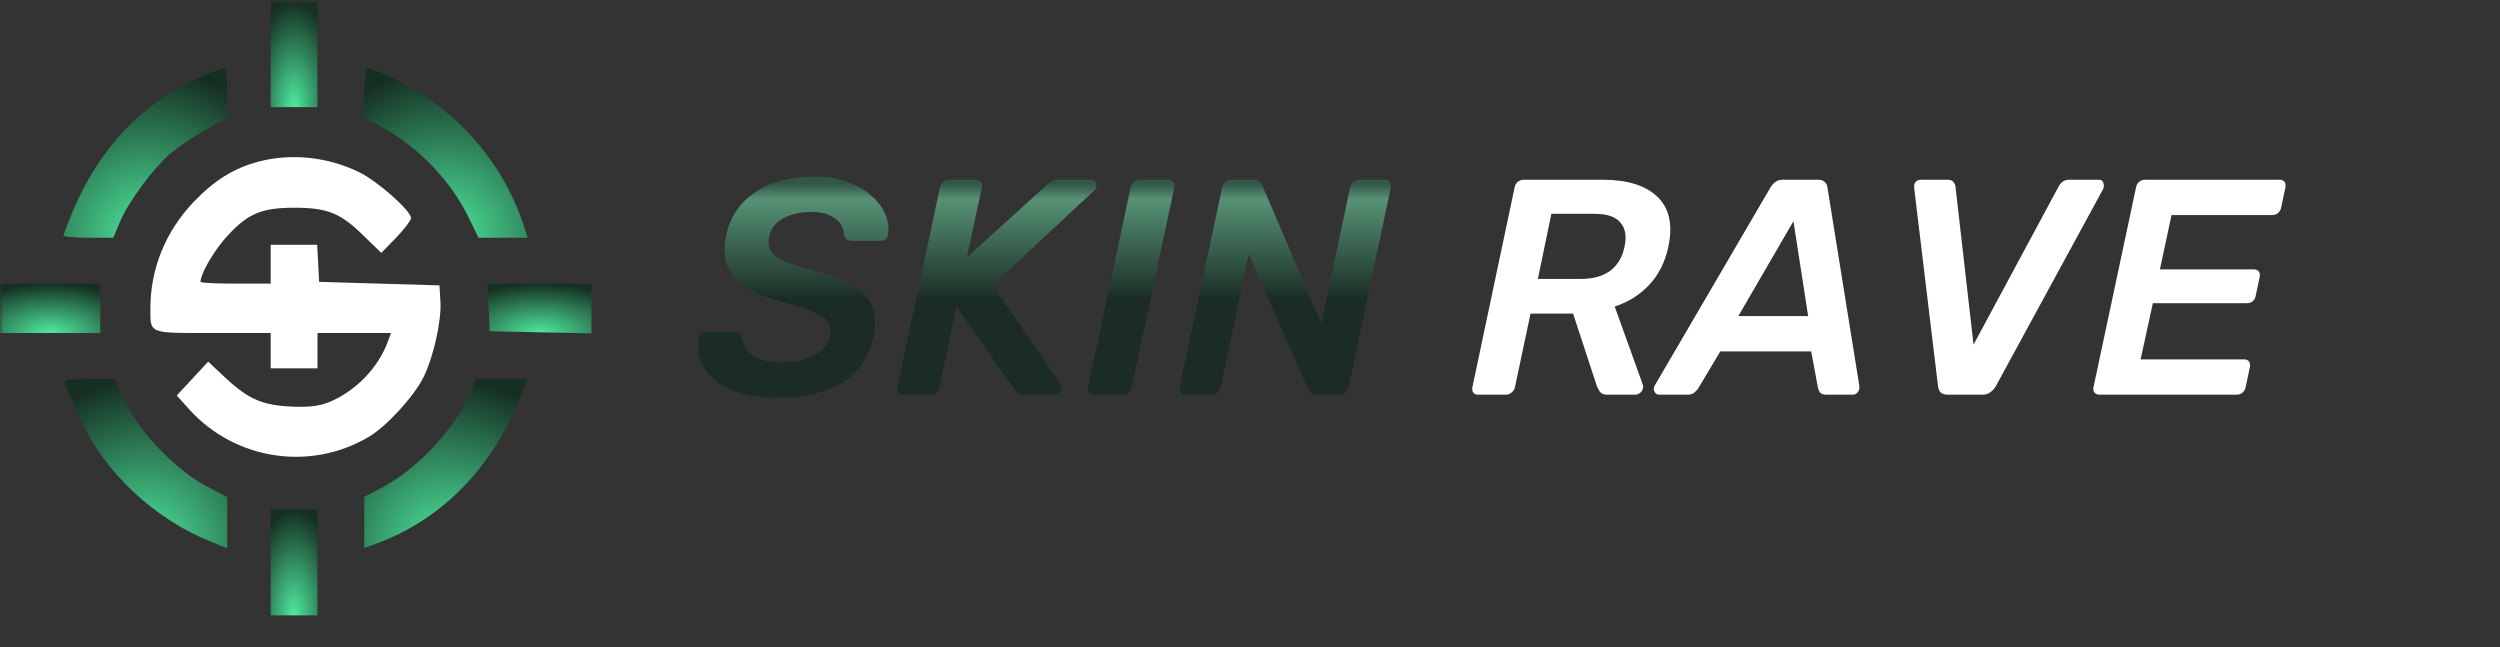
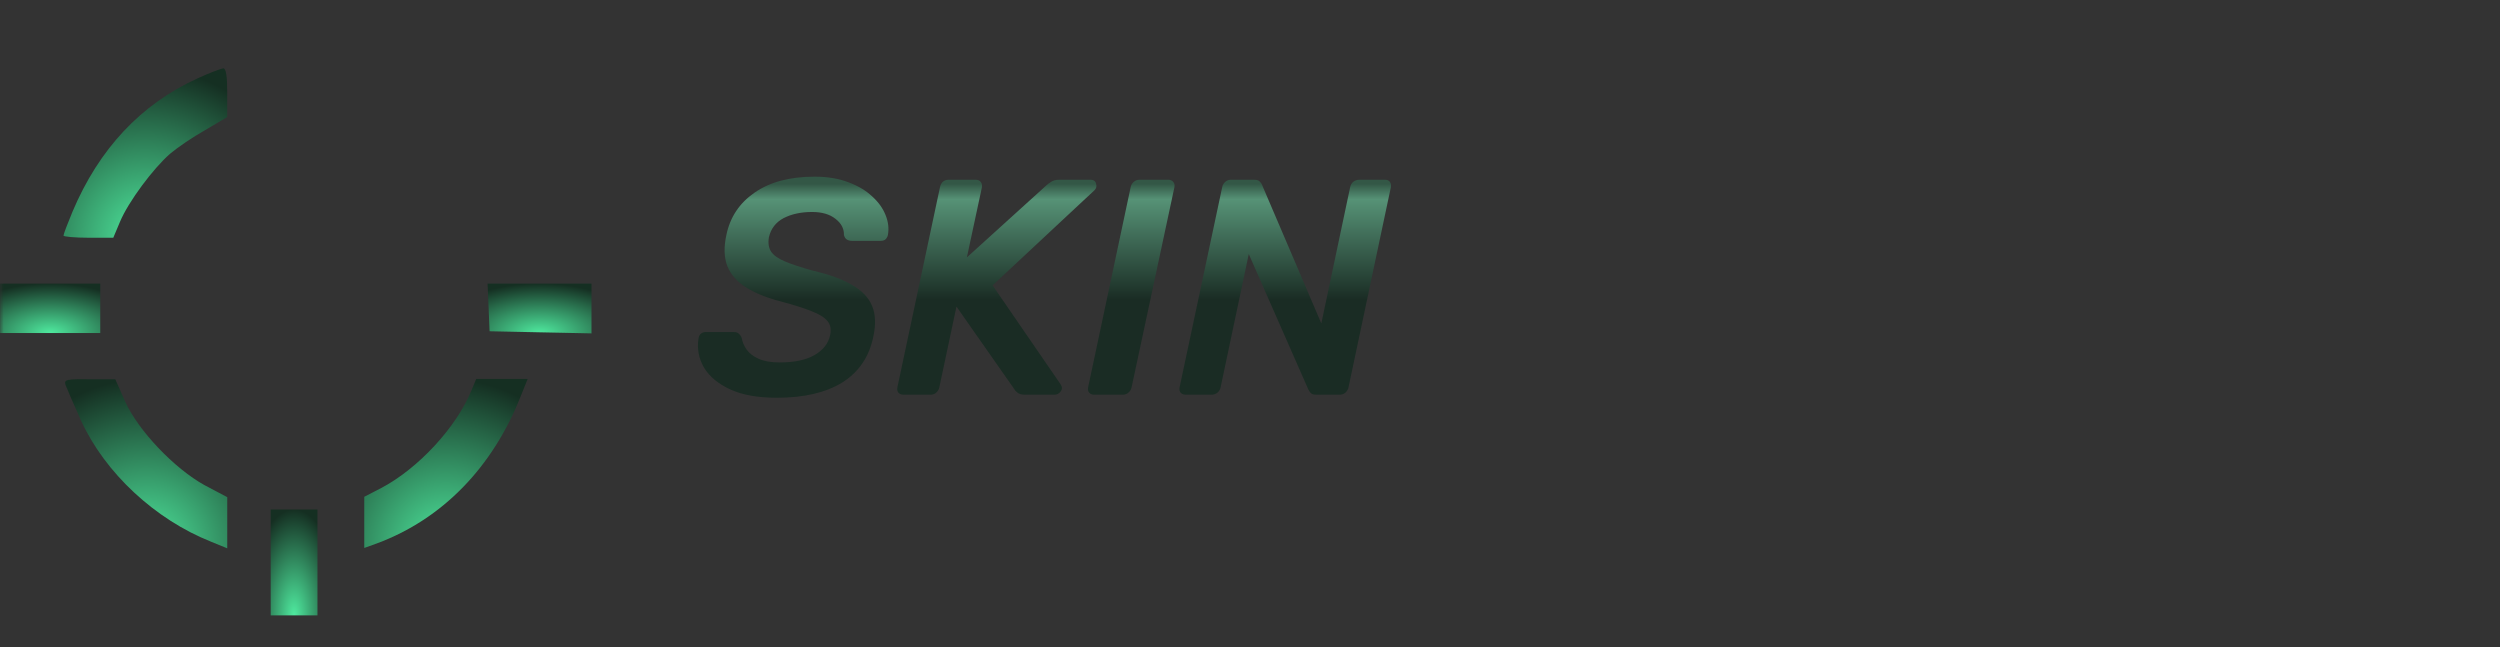
<svg xmlns="http://www.w3.org/2000/svg" width="340" height="88" viewBox="0 0 340 88" fill="none">
  <rect x="0" y="0" width="340" height="88" fill="#333333" stroke="none" />
  <g clip-path="url(#clip0_8294_1426)">
    <mask id="mask0_8294_1426" style="mask-type:alpha" maskUnits="userSpaceOnUse" x="0" y="0" width="340" height="88">
-       <path d="M340 0.172H0V87.172H340V0.172Z" fill="white" />
      <path d="M0 0.172H340V87.172H0V0.172Z" fill="#110101" />
    </mask>
    <g mask="url(#mask0_8294_1426)">
      <path d="M105.657 54.094C103.076 54.094 100.966 53.719 99.329 52.967C97.691 52.215 96.498 51.227 95.748 50.002C95.026 48.749 94.777 47.427 94.999 46.035C95.026 45.784 95.124 45.575 95.29 45.408C95.484 45.241 95.707 45.158 95.956 45.158H99.787C100.12 45.158 100.356 45.241 100.494 45.408C100.661 45.548 100.786 45.729 100.869 45.951C100.952 46.48 101.174 47.009 101.535 47.538C101.896 48.039 102.437 48.457 103.159 48.791C103.908 49.125 104.866 49.292 106.031 49.292C108.03 49.292 109.612 48.958 110.778 48.29C111.943 47.622 112.651 46.717 112.901 45.575C113.067 44.768 112.942 44.128 112.526 43.654C112.11 43.153 111.388 42.708 110.361 42.318C109.334 41.901 107.974 41.469 106.281 41.024C104.338 40.523 102.742 39.882 101.493 39.103C100.244 38.323 99.384 37.349 98.912 36.179C98.468 35.01 98.427 33.604 98.787 31.962C99.287 29.54 100.564 27.619 102.618 26.199C104.699 24.751 107.419 24.027 110.778 24.027C112.526 24.027 114.053 24.278 115.357 24.779C116.662 25.252 117.744 25.893 118.604 26.7C119.465 27.479 120.076 28.329 120.436 29.247C120.797 30.138 120.908 31.015 120.769 31.878C120.742 32.101 120.644 32.31 120.478 32.505C120.311 32.672 120.089 32.755 119.812 32.755H115.857C115.607 32.755 115.385 32.699 115.191 32.588C114.996 32.477 114.858 32.268 114.774 31.962C114.802 31.099 114.413 30.361 113.609 29.748C112.831 29.136 111.777 28.83 110.444 28.83C108.946 28.83 107.655 29.108 106.573 29.665C105.518 30.222 104.852 31.085 104.574 32.254C104.436 33.033 104.533 33.688 104.866 34.217C105.199 34.718 105.823 35.163 106.739 35.553C107.655 35.943 108.918 36.36 110.528 36.806C112.804 37.335 114.594 37.989 115.898 38.769C117.231 39.52 118.133 40.467 118.604 41.608C119.076 42.75 119.132 44.142 118.771 45.784C118.216 48.513 116.814 50.587 114.566 52.007C112.318 53.398 109.348 54.094 105.657 54.094ZM122.877 53.677C122.572 53.677 122.336 53.58 122.169 53.385C122.031 53.19 121.989 52.953 122.044 52.675L127.831 25.489C127.887 25.183 128.012 24.932 128.206 24.737C128.428 24.542 128.692 24.445 128.997 24.445H132.702C133.008 24.445 133.23 24.542 133.368 24.737C133.535 24.932 133.59 25.183 133.535 25.489L131.495 35.01L142.319 25.197C142.458 25.057 142.666 24.904 142.944 24.737C143.222 24.542 143.596 24.445 144.068 24.445H148.315C148.731 24.445 148.981 24.626 149.064 24.988C149.175 25.322 149.106 25.614 148.856 25.865L134.992 38.81L144.235 52.257C144.484 52.619 144.484 52.953 144.235 53.259C144.013 53.538 143.749 53.677 143.444 53.677H139.405C138.961 53.677 138.628 53.593 138.406 53.426C138.184 53.259 138.031 53.092 137.948 52.925L130.079 41.692L127.748 52.675C127.693 52.953 127.554 53.19 127.332 53.385C127.137 53.58 126.888 53.677 126.582 53.677H122.877ZM148.775 53.677C148.497 53.677 148.275 53.58 148.109 53.385C147.97 53.19 147.928 52.953 147.984 52.675L153.771 25.447C153.826 25.169 153.965 24.932 154.187 24.737C154.409 24.542 154.673 24.445 154.978 24.445H158.891C159.169 24.445 159.391 24.542 159.558 24.737C159.724 24.932 159.78 25.169 159.724 25.447L153.896 52.675C153.84 52.953 153.701 53.19 153.479 53.385C153.257 53.58 153.007 53.677 152.73 53.677H148.775ZM161.257 53.677C160.952 53.677 160.716 53.58 160.549 53.385C160.411 53.19 160.369 52.953 160.424 52.675L166.211 25.489C166.267 25.183 166.406 24.932 166.628 24.737C166.85 24.542 167.1 24.445 167.377 24.445H170.541C170.93 24.445 171.193 24.528 171.332 24.695C171.499 24.863 171.596 25.002 171.624 25.113L179.7 43.989L183.614 25.489C183.669 25.183 183.808 24.932 184.03 24.737C184.28 24.542 184.558 24.445 184.863 24.445H188.36C188.665 24.445 188.887 24.542 189.026 24.737C189.165 24.932 189.207 25.183 189.151 25.489L183.406 52.633C183.35 52.939 183.211 53.19 182.989 53.385C182.767 53.58 182.504 53.677 182.198 53.677H179.034C178.646 53.677 178.382 53.593 178.243 53.426C178.104 53.259 178.007 53.12 177.952 53.009L169.833 34.551L166.003 52.675C165.948 52.953 165.809 53.19 165.587 53.385C165.365 53.58 165.101 53.677 164.796 53.677H161.257Z" fill="url(#paint0_linear_8294_1426)" />
-       <path d="M200.992 53.677C200.714 53.677 200.506 53.579 200.367 53.385C200.228 53.19 200.187 52.953 200.242 52.675L205.988 25.489C206.043 25.183 206.182 24.932 206.404 24.737C206.654 24.542 206.917 24.445 207.195 24.445H217.978C221.336 24.445 223.82 25.224 225.43 26.783C227.04 28.343 227.526 30.611 226.887 33.59C226.443 35.651 225.583 37.363 224.306 38.727C223.029 40.091 221.461 41.079 219.601 41.692L223.432 52.341C223.459 52.424 223.473 52.508 223.473 52.591C223.473 52.647 223.459 52.716 223.432 52.8C223.404 53.05 223.279 53.259 223.057 53.426C222.835 53.593 222.613 53.677 222.391 53.677H218.602C218.13 53.677 217.797 53.552 217.603 53.301C217.437 53.05 217.298 52.8 217.187 52.549L213.939 42.652H208.153L206.029 52.675C205.974 52.953 205.821 53.19 205.571 53.385C205.349 53.579 205.086 53.677 204.78 53.677H200.992ZM209.152 37.933H214.98C216.673 37.933 218.019 37.557 219.019 36.806C220.018 36.026 220.656 34.941 220.934 33.549C221.239 32.157 221.059 31.071 220.392 30.291C219.754 29.484 218.575 29.08 216.854 29.08H210.984L209.152 37.933ZM225.715 53.677C225.355 53.677 225.119 53.538 225.008 53.259C224.869 52.981 224.883 52.703 225.049 52.424L240.786 25.489C240.953 25.21 241.161 24.974 241.411 24.779C241.688 24.556 242.035 24.445 242.452 24.445H247.281C247.697 24.445 248.003 24.556 248.197 24.779C248.391 24.974 248.502 25.21 248.53 25.489L252.86 52.424C252.915 52.814 252.846 53.12 252.652 53.343C252.485 53.566 252.249 53.677 251.944 53.677H248.405C248.017 53.677 247.739 53.593 247.573 53.426C247.406 53.231 247.295 52.995 247.239 52.716L246.324 47.789H233.959L230.919 52.883C230.781 53.078 230.6 53.259 230.378 53.426C230.156 53.593 229.879 53.677 229.546 53.677H225.715ZM236.415 42.986H245.907L243.909 30.082L236.415 42.986ZM264.903 53.677C264.458 53.677 264.125 53.566 263.903 53.343C263.709 53.12 263.598 52.842 263.57 52.508L260.323 25.531C260.295 25.169 260.365 24.904 260.531 24.737C260.725 24.542 260.961 24.445 261.239 24.445H264.819C265.208 24.445 265.485 24.542 265.652 24.737C265.818 24.932 265.916 25.141 265.943 25.364L268.4 46.87L279.974 25.364C280.057 25.169 280.21 24.974 280.432 24.779C280.681 24.556 281.001 24.445 281.389 24.445H285.427C285.761 24.445 285.969 24.584 286.052 24.863C286.163 25.141 286.149 25.433 286.01 25.739L271.439 52.508C271.245 52.842 270.995 53.12 270.689 53.343C270.412 53.566 270.051 53.677 269.607 53.677H264.903ZM285.545 53.677C285.24 53.677 285.004 53.579 284.838 53.385C284.699 53.19 284.657 52.953 284.713 52.675L290.5 25.489C290.555 25.183 290.694 24.932 290.916 24.737C291.138 24.542 291.402 24.445 291.707 24.445H310.025C310.331 24.445 310.553 24.542 310.692 24.737C310.83 24.932 310.872 25.183 310.816 25.489L310.234 28.245C310.178 28.523 310.039 28.76 309.817 28.955C309.595 29.15 309.332 29.247 309.026 29.247H295.329L293.747 36.639H306.528C306.834 36.639 307.056 36.736 307.194 36.931C307.333 37.098 307.375 37.335 307.319 37.641L306.778 40.23C306.723 40.536 306.584 40.787 306.362 40.982C306.14 41.149 305.876 41.232 305.571 41.232H292.789L291.124 48.874H305.196C305.501 48.874 305.723 48.972 305.862 49.167C306.001 49.362 306.043 49.612 305.987 49.919L305.404 52.675C305.349 52.953 305.21 53.19 304.988 53.385C304.766 53.579 304.502 53.677 304.197 53.677H285.545Z" fill="white" />
-       <path d="M36.814 7.372V14.572H39.995H43.177V7.372V0.172H39.995H36.814V7.372Z" fill="url(#paint1_radial_8294_1426)" />
      <path d="M26.815 10.684C19.134 14.188 13.453 20.284 9.862 28.78C9.181 30.412 8.635 31.852 8.635 32.044C8.635 32.188 10.181 32.332 12.044 32.332H15.407L16.316 30.172C17.452 27.436 20.861 22.876 23.134 20.908C24.088 20.092 26.27 18.604 27.906 17.692L30.905 15.916V12.604C30.905 10.252 30.724 9.292 30.36 9.292C30.042 9.34 28.451 9.916 26.815 10.684Z" fill="url(#paint2_radial_8294_1426)" />
-       <path d="M49.539 12.652V16.012L51.721 17.164C56.766 19.852 61.402 24.652 63.765 29.644L65.083 32.332H68.401H71.764L71.174 30.508C68.264 21.772 61.72 14.476 53.357 10.588C51.812 9.868 50.312 9.292 50.039 9.292C49.721 9.292 49.539 10.492 49.539 12.652Z" fill="url(#paint3_radial_8294_1426)" />
-       <path d="M35.223 21.964C31.769 22.876 29.179 24.508 26.315 27.484C22.498 31.516 20.452 36.556 20.452 41.932C20.452 45.436 20.134 45.292 28.906 45.292H36.814V47.692V50.092H39.996H43.177V47.692V45.292H48.176H53.176L52.767 46.396C51.449 50.044 48.358 53.212 44.722 54.7C43.268 55.276 41.814 55.42 39.223 55.276C35.405 55.036 33.542 54.172 30.042 50.812L28.315 49.18L26.179 51.484L24.043 53.788L25.77 55.708C31.997 62.572 42.177 64.108 50.086 59.452C52.585 58.012 56.357 53.836 57.63 51.244C58.994 48.412 60.039 43.612 59.903 41.068L59.766 38.812L51.585 38.572L43.404 38.332L43.268 35.788L43.132 33.292H39.95H36.814V35.932V38.572H32.042C29.406 38.572 27.27 38.476 27.27 38.332C27.27 37.276 28.906 34.444 30.497 32.572C33.496 29.116 35.405 28.252 39.996 28.252C44.586 28.252 46.358 28.972 49.631 32.236L51.858 34.396L53.858 32.332C54.994 31.18 55.903 29.932 55.903 29.644C55.903 28.684 51.267 24.556 48.813 23.404C44.586 21.34 39.632 20.812 35.223 21.964Z" fill="white" />
      <path d="M0 41.932V45.292H6.817H13.635V41.932V38.572H6.817H0V41.932Z" fill="url(#paint4_radial_8294_1426)" />
      <path d="M66.447 41.788L66.583 45.052L73.537 45.196L80.445 45.34V41.932V38.572H73.4H66.31L66.447 41.788Z" fill="url(#paint5_radial_8294_1426)" />
      <path d="M8.908 52.347C9.09 52.828 10.044 55.036 11.044 57.244C14.316 64.348 21.088 70.636 28.678 73.66L30.905 74.572V71.068V67.612L27.815 65.98C23.724 63.724 18.77 58.54 16.998 54.556L15.68 51.58H12.18C9.044 51.532 8.681 51.628 8.908 52.347Z" fill="url(#paint6_radial_8294_1426)" />
      <path d="M64.129 53.068C62.084 58.108 56.902 63.676 51.948 66.316L49.539 67.564V71.068V74.524L51.267 73.9C60.175 70.588 67.038 63.532 70.855 53.788L71.764 51.532H68.264H64.765L64.129 53.068Z" fill="url(#paint7_radial_8294_1426)" />
      <path d="M36.814 76.492V83.692H39.995H43.177V76.492V69.292H39.995H36.814V76.492Z" fill="url(#paint8_radial_8294_1426)" />
    </g>
  </g>
  <defs>
    <linearGradient id="paint0_linear_8294_1426" x1="217.27" y1="3.217" x2="217.27" y2="63.899" gradientUnits="userSpaceOnUse">
      <stop offset="0.359" stop-color="#335746" />
      <stop offset="0.394" stop-color="#569276" />
      <stop offset="0.619" stop-color="#1A2C24" />
    </linearGradient>
    <radialGradient id="paint1_radial_8294_1426" cx="0" cy="0" r="1" gradientUnits="userSpaceOnUse" gradientTransform="translate(39.995 14.572) rotate(-90) scale(14.4 6.363)">
      <stop stop-color="#4FEA9F" />
      <stop offset="1" stop-color="#152F22" />
    </radialGradient>
    <radialGradient id="paint2_radial_8294_1426" cx="0" cy="0" r="1" gradientUnits="userSpaceOnUse" gradientTransform="translate(19.77 32.332) rotate(-90) scale(23.04 22.27)">
      <stop stop-color="#4FEA9F" />
      <stop offset="1" stop-color="#152F22" />
    </radialGradient>
    <radialGradient id="paint3_radial_8294_1426" cx="0" cy="0" r="1" gradientUnits="userSpaceOnUse" gradientTransform="translate(60.652 32.332) rotate(-90) scale(23.04 22.225)">
      <stop stop-color="#4FEA9F" />
      <stop offset="1" stop-color="#152F22" />
    </radialGradient>
    <radialGradient id="paint4_radial_8294_1426" cx="0" cy="0" r="1" gradientUnits="userSpaceOnUse" gradientTransform="translate(6.817 45.292) rotate(-90) scale(6.72 13.635)">
      <stop stop-color="#4FEA9F" />
      <stop offset="1" stop-color="#152F22" />
    </radialGradient>
    <radialGradient id="paint5_radial_8294_1426" cx="0" cy="0" r="1" gradientUnits="userSpaceOnUse" gradientTransform="translate(73.378 45.34) rotate(-90) scale(6.768 14.135)">
      <stop stop-color="#4FEA9F" />
      <stop offset="1" stop-color="#152F22" />
    </radialGradient>
    <radialGradient id="paint6_radial_8294_1426" cx="0" cy="0" r="1" gradientUnits="userSpaceOnUse" gradientTransform="translate(19.879 74.572) rotate(-90) scale(23.002 22.052)">
      <stop stop-color="#4FEA9F" />
      <stop offset="1" stop-color="#152F22" />
    </radialGradient>
    <radialGradient id="paint7_radial_8294_1426" cx="0" cy="0" r="1" gradientUnits="userSpaceOnUse" gradientTransform="translate(60.652 74.524) rotate(-90) scale(22.992 22.225)">
      <stop stop-color="#4FEA9F" />
      <stop offset="1" stop-color="#152F22" />
    </radialGradient>
    <radialGradient id="paint8_radial_8294_1426" cx="0" cy="0" r="1" gradientUnits="userSpaceOnUse" gradientTransform="translate(39.995 83.692) rotate(-90) scale(14.4 6.363)">
      <stop stop-color="#4FEA9F" />
      <stop offset="1" stop-color="#152F22" />
    </radialGradient>
    <clipPath id="clip0_8294_1426">
      <rect width="340" height="87" fill="white" transform="translate(0 0.172)" />
    </clipPath>
  </defs>
</svg>